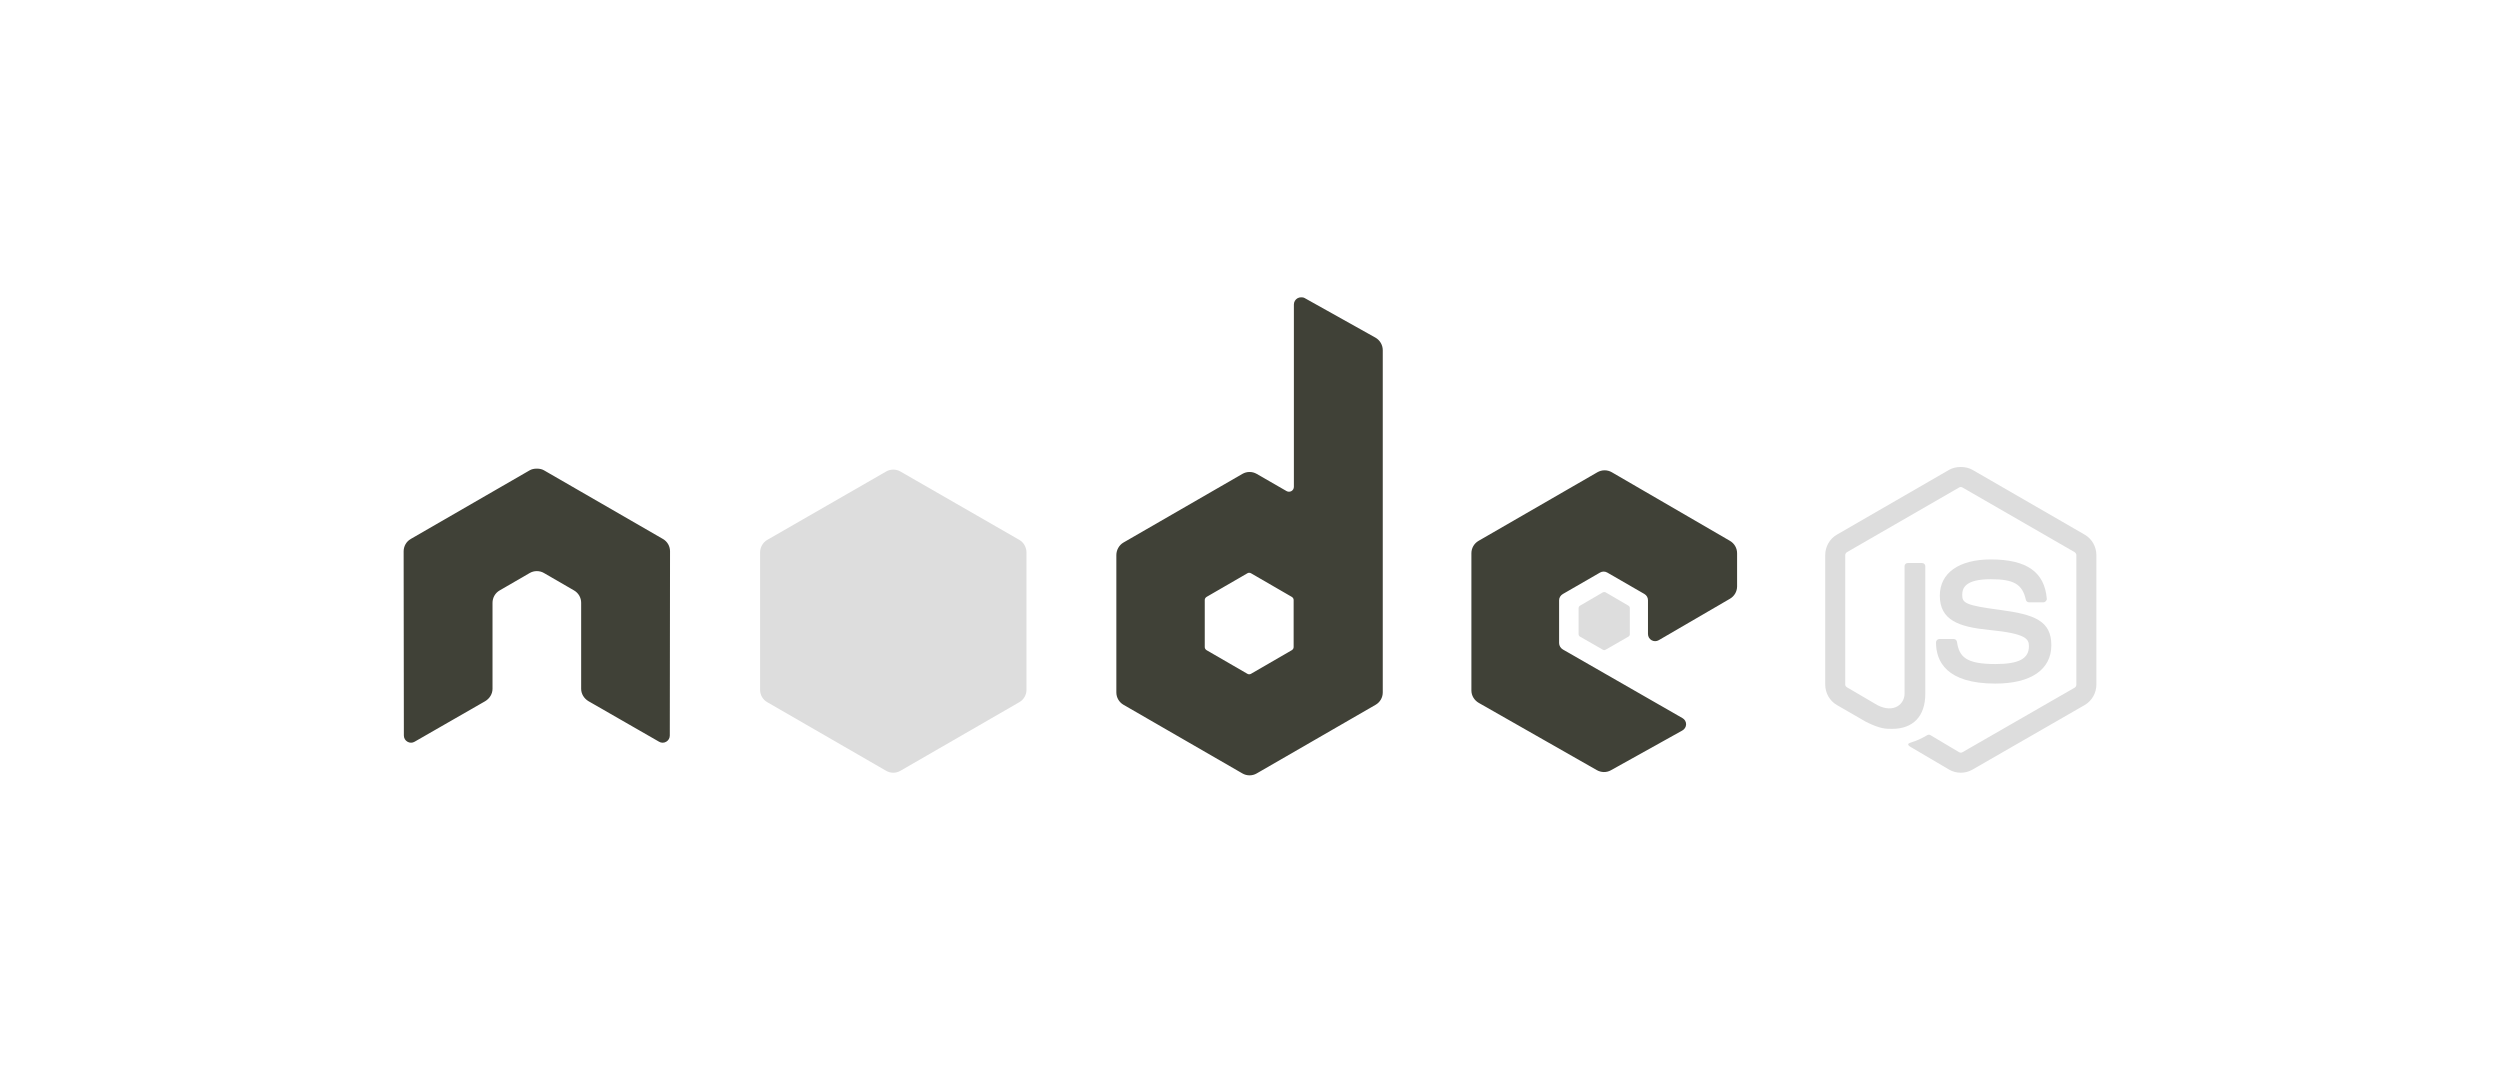
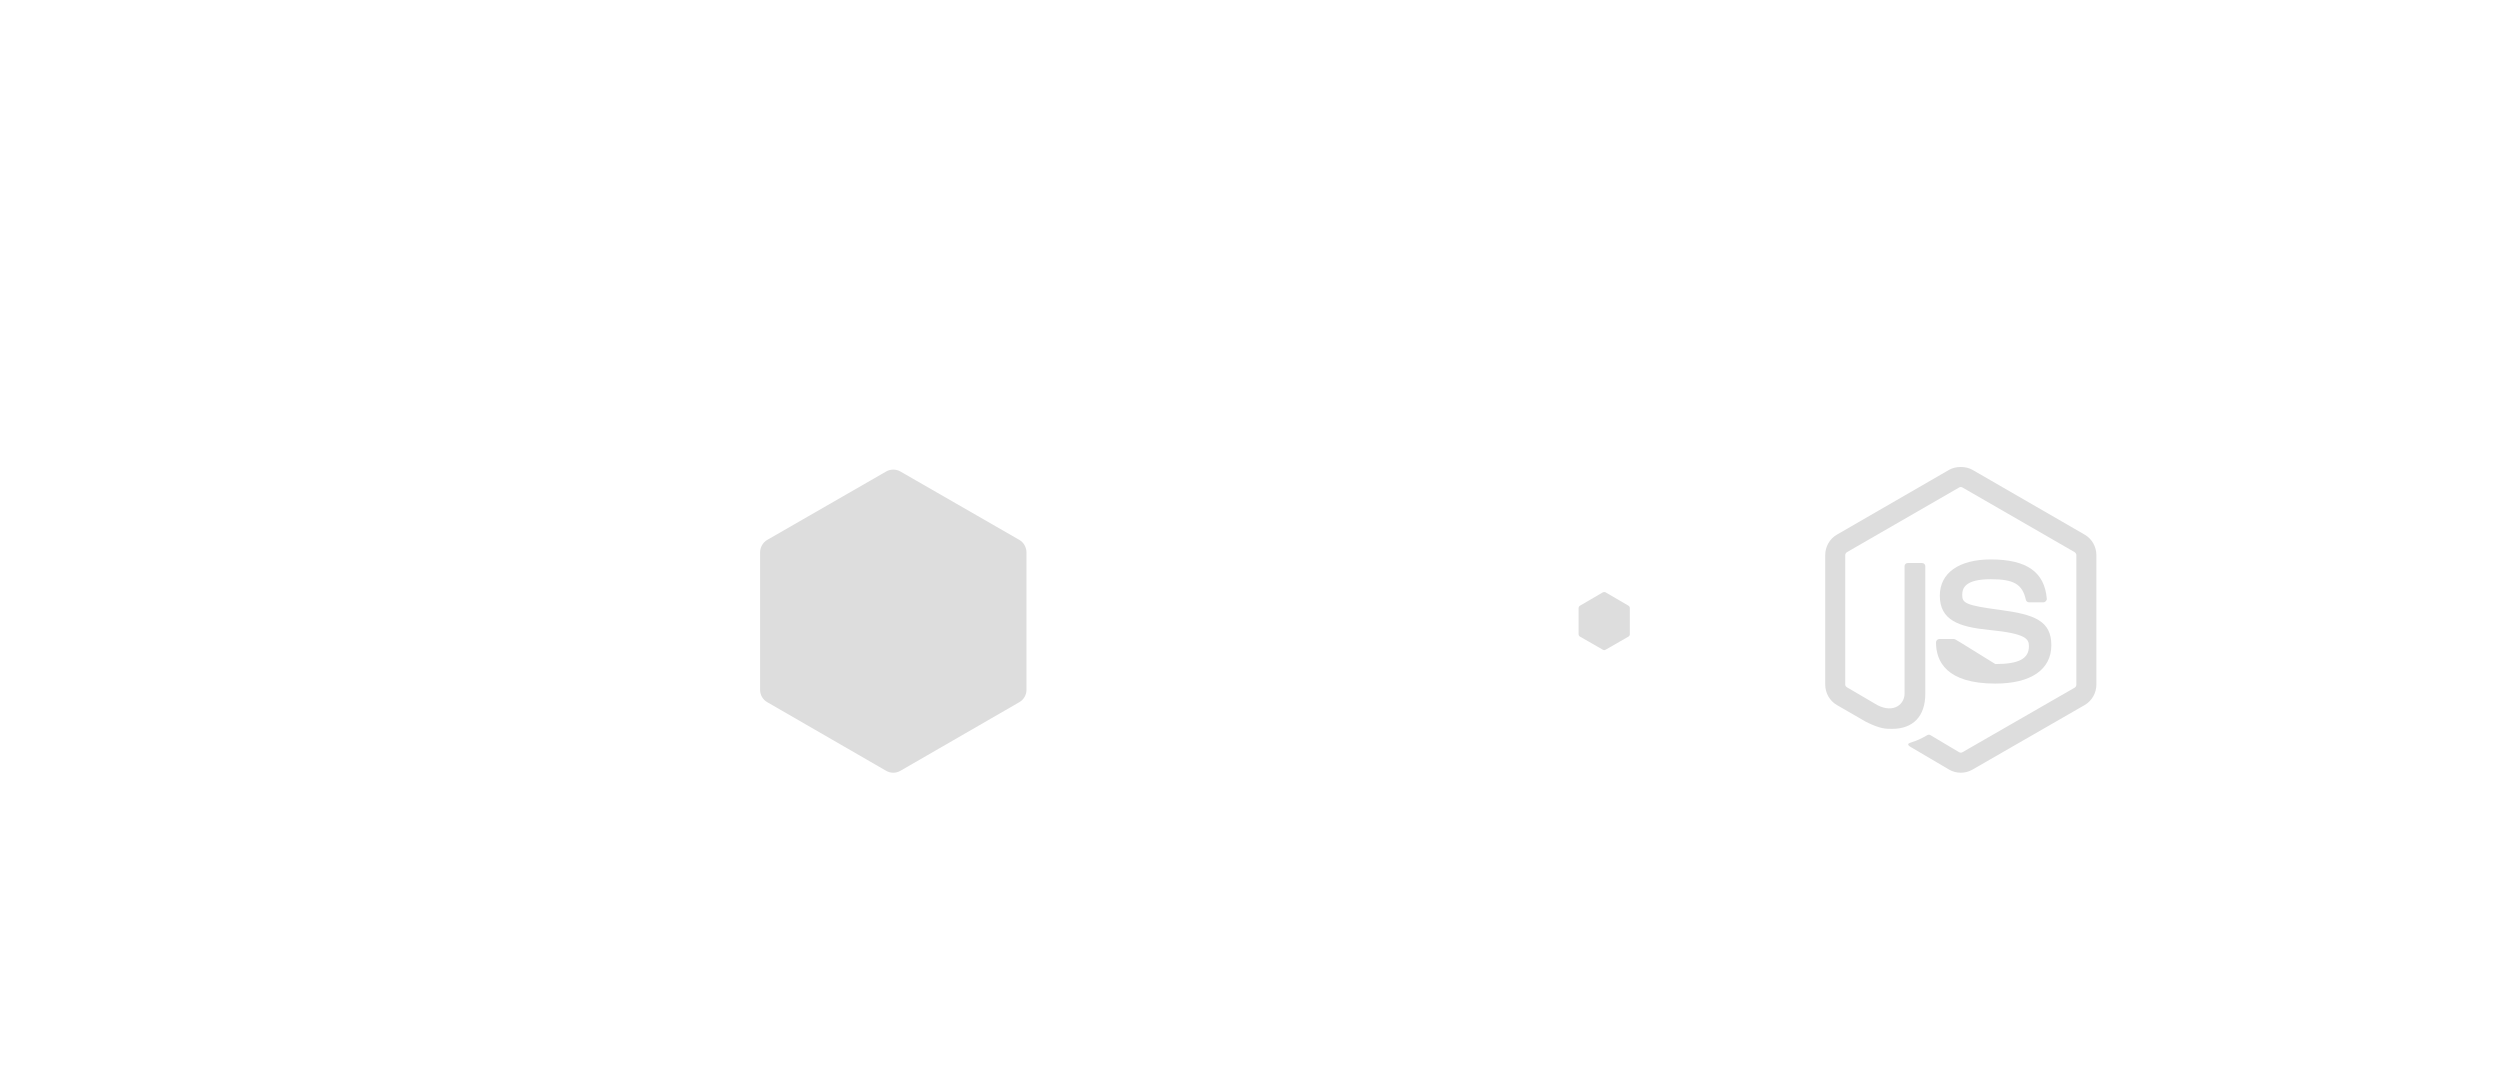
<svg xmlns="http://www.w3.org/2000/svg" width="152" height="66" viewBox="0 0 152 66" fill="none">
  <g clip-path="url(#clip0_2650_1990)">
    <path d="M119.216 28.393C118.966 28.393 118.722 28.444 118.506 28.566L111.683 32.507C111.241 32.761 110.973 33.242 110.973 33.753V41.62C110.973 42.131 111.241 42.611 111.683 42.866L113.465 43.895C114.331 44.321 114.65 44.315 115.044 44.315C116.326 44.315 117.058 43.537 117.058 42.185V34.419C117.058 34.31 116.963 34.231 116.855 34.231H116C115.89 34.231 115.797 34.31 115.797 34.419V42.185C115.797 42.784 115.173 43.387 114.16 42.88L112.306 41.794C112.24 41.758 112.19 41.695 112.19 41.62V33.753C112.19 33.678 112.239 33.603 112.306 33.565L119.115 29.639C119.146 29.621 119.181 29.611 119.216 29.611C119.252 29.611 119.287 29.621 119.318 29.639L126.127 33.565C126.192 33.604 126.243 33.676 126.243 33.753V41.62C126.243 41.696 126.205 41.772 126.142 41.809L119.318 45.735C119.259 45.77 119.179 45.77 119.115 45.735L117.362 44.692C117.335 44.677 117.305 44.67 117.275 44.67C117.245 44.67 117.215 44.677 117.188 44.692C116.704 44.966 116.613 44.998 116.159 45.155C116.048 45.194 115.878 45.255 116.217 45.445L118.506 46.792C118.722 46.917 118.967 46.982 119.216 46.981C119.465 46.982 119.711 46.917 119.926 46.792L126.75 42.866C127.192 42.609 127.46 42.131 127.46 41.62V33.753C127.46 33.242 127.192 32.763 126.75 32.507L119.926 28.567C119.712 28.445 119.467 28.393 119.216 28.393L119.216 28.393Z" fill="#DDDDDD" />
-     <path d="M121.041 34.014C119.098 34.014 117.941 34.841 117.941 36.216C117.941 37.708 119.089 38.118 120.954 38.302C123.185 38.52 123.359 38.848 123.359 39.287C123.359 40.049 122.752 40.374 121.317 40.374C119.513 40.374 119.117 39.924 118.984 39.026C118.968 38.93 118.894 38.853 118.796 38.853H117.912C117.803 38.853 117.709 38.946 117.709 39.056C117.709 40.204 118.334 41.562 121.317 41.562C123.476 41.562 124.721 40.714 124.721 39.229C124.721 37.757 123.715 37.362 121.621 37.085C119.504 36.805 119.303 36.668 119.303 36.172C119.303 35.763 119.474 35.216 121.041 35.216C122.441 35.216 122.959 35.518 123.171 36.462C123.189 36.551 123.268 36.621 123.359 36.621H124.243C124.297 36.621 124.35 36.588 124.388 36.549C124.425 36.507 124.451 36.46 124.446 36.404C124.309 34.778 123.225 34.014 121.041 34.014Z" fill="#DDDDDD" />
-     <path d="M79.102 18.077C79.026 18.077 78.951 18.097 78.885 18.135C78.819 18.174 78.764 18.229 78.726 18.295C78.688 18.361 78.668 18.436 78.668 18.512V29.595C78.668 29.704 78.617 29.801 78.523 29.856C78.477 29.883 78.424 29.897 78.371 29.897C78.317 29.897 78.265 29.883 78.219 29.856L76.408 28.813C76.275 28.736 76.126 28.696 75.973 28.696C75.82 28.696 75.671 28.736 75.538 28.813L68.309 32.985C68.039 33.141 67.874 33.441 67.874 33.753V42.098C67.874 42.41 68.039 42.695 68.309 42.851L75.538 47.024C75.67 47.101 75.82 47.141 75.973 47.141C76.126 47.141 76.276 47.101 76.408 47.024L83.637 42.851C83.769 42.775 83.879 42.666 83.956 42.533C84.032 42.401 84.072 42.251 84.072 42.098V21.294C84.072 21.137 84.03 20.984 83.951 20.849C83.872 20.714 83.759 20.602 83.623 20.526L79.32 18.12C79.252 18.083 79.177 18.076 79.102 18.077ZM32.596 28.494C32.459 28.5 32.329 28.524 32.205 28.595L24.976 32.768C24.843 32.844 24.733 32.954 24.657 33.086C24.581 33.218 24.541 33.368 24.541 33.521L24.555 44.721C24.555 44.876 24.636 45.021 24.773 45.097C24.838 45.137 24.914 45.157 24.99 45.157C25.067 45.157 25.142 45.137 25.207 45.097L29.496 42.634C29.767 42.473 29.945 42.192 29.945 41.881V36.651C29.945 36.339 30.109 36.052 30.38 35.897L32.205 34.84C32.337 34.763 32.487 34.723 32.64 34.724C32.789 34.724 32.942 34.761 33.074 34.84L34.9 35.897C35.032 35.973 35.142 36.083 35.219 36.215C35.295 36.348 35.335 36.498 35.334 36.651V41.881C35.334 42.192 35.514 42.475 35.784 42.634L40.072 45.097C40.138 45.137 40.213 45.157 40.289 45.157C40.366 45.157 40.441 45.137 40.507 45.097C40.573 45.059 40.628 45.004 40.666 44.938C40.704 44.872 40.724 44.797 40.724 44.72L40.738 33.521C40.739 33.368 40.699 33.218 40.623 33.086C40.547 32.953 40.436 32.844 40.304 32.768L33.074 28.595C32.952 28.524 32.822 28.5 32.683 28.494H32.596ZM97.56 28.595C97.409 28.595 97.261 28.634 97.125 28.711L89.896 32.884C89.764 32.96 89.654 33.07 89.577 33.202C89.501 33.334 89.461 33.484 89.461 33.637V41.982C89.461 42.296 89.638 42.58 89.91 42.736L97.082 46.821C97.347 46.972 97.67 46.984 97.937 46.835L102.283 44.416C102.421 44.34 102.514 44.197 102.515 44.039C102.516 43.963 102.496 43.888 102.458 43.821C102.419 43.755 102.364 43.7 102.298 43.663L95.025 39.49C94.888 39.412 94.793 39.255 94.793 39.099V36.491C94.793 36.335 94.889 36.192 95.025 36.114L97.285 34.81C97.351 34.772 97.426 34.752 97.502 34.752C97.578 34.752 97.653 34.772 97.719 34.81L99.979 36.114C100.045 36.153 100.1 36.207 100.139 36.273C100.177 36.34 100.197 36.415 100.197 36.491V38.548C100.197 38.625 100.217 38.7 100.255 38.766C100.293 38.832 100.348 38.887 100.414 38.925C100.55 39.003 100.713 39.003 100.849 38.925L105.181 36.404C105.313 36.328 105.422 36.218 105.499 36.086C105.575 35.954 105.615 35.804 105.615 35.651V33.637C105.615 33.326 105.45 33.04 105.181 32.884L97.995 28.711C97.863 28.635 97.713 28.595 97.56 28.595ZM75.944 34.825C75.982 34.825 76.026 34.834 76.06 34.854L78.537 36.288C78.605 36.327 78.653 36.399 78.653 36.477V39.345C78.653 39.423 78.605 39.495 78.537 39.534L76.06 40.968C76.027 40.987 75.989 40.997 75.951 40.997C75.913 40.997 75.876 40.987 75.843 40.968L73.365 39.534C73.298 39.495 73.249 39.423 73.249 39.345V36.477C73.249 36.399 73.298 36.328 73.365 36.288L75.843 34.854C75.873 34.835 75.908 34.825 75.944 34.825L75.944 34.825Z" fill="#404137" />
+     <path d="M121.041 34.014C119.098 34.014 117.941 34.841 117.941 36.216C117.941 37.708 119.089 38.118 120.954 38.302C123.185 38.52 123.359 38.848 123.359 39.287C123.359 40.049 122.752 40.374 121.317 40.374C118.968 38.93 118.894 38.853 118.796 38.853H117.912C117.803 38.853 117.709 38.946 117.709 39.056C117.709 40.204 118.334 41.562 121.317 41.562C123.476 41.562 124.721 40.714 124.721 39.229C124.721 37.757 123.715 37.362 121.621 37.085C119.504 36.805 119.303 36.668 119.303 36.172C119.303 35.763 119.474 35.216 121.041 35.216C122.441 35.216 122.959 35.518 123.171 36.462C123.189 36.551 123.268 36.621 123.359 36.621H124.243C124.297 36.621 124.35 36.588 124.388 36.549C124.425 36.507 124.451 36.46 124.446 36.404C124.309 34.778 123.225 34.014 121.041 34.014Z" fill="#DDDDDD" />
    <path d="M54.312 28.552C54.161 28.552 54.012 28.59 53.877 28.668L46.648 32.826C46.377 32.981 46.213 33.282 46.213 33.594V41.939C46.213 42.251 46.377 42.536 46.648 42.692L53.877 46.864C54.009 46.941 54.159 46.982 54.312 46.982C54.464 46.982 54.614 46.941 54.746 46.864L61.976 42.692C62.108 42.616 62.218 42.506 62.294 42.374C62.371 42.241 62.411 42.091 62.41 41.939V33.594C62.41 33.282 62.246 32.981 61.976 32.826L54.746 28.668C54.614 28.591 54.464 28.551 54.312 28.552ZM97.543 35.999C97.515 35.999 97.483 35.999 97.457 36.013L96.066 36.824C96.04 36.839 96.018 36.86 96.003 36.885C95.988 36.911 95.979 36.94 95.979 36.969V38.563C95.979 38.623 96.013 38.678 96.066 38.708L97.457 39.505C97.509 39.535 97.564 39.535 97.616 39.505L99.007 38.708C99.033 38.693 99.054 38.672 99.07 38.647C99.085 38.621 99.093 38.593 99.094 38.563V36.969C99.093 36.94 99.085 36.911 99.07 36.885C99.054 36.86 99.033 36.839 99.007 36.824L97.616 36.013C97.59 35.998 97.573 35.999 97.543 35.999Z" fill="#DDDDDD" />
  </g>
  <defs>
    <clipPath id="clip0_2650_1990">
      <rect width="103.098" height="29.197" fill="white" transform="translate(24.367 18)" />
    </clipPath>
  </defs>
</svg>